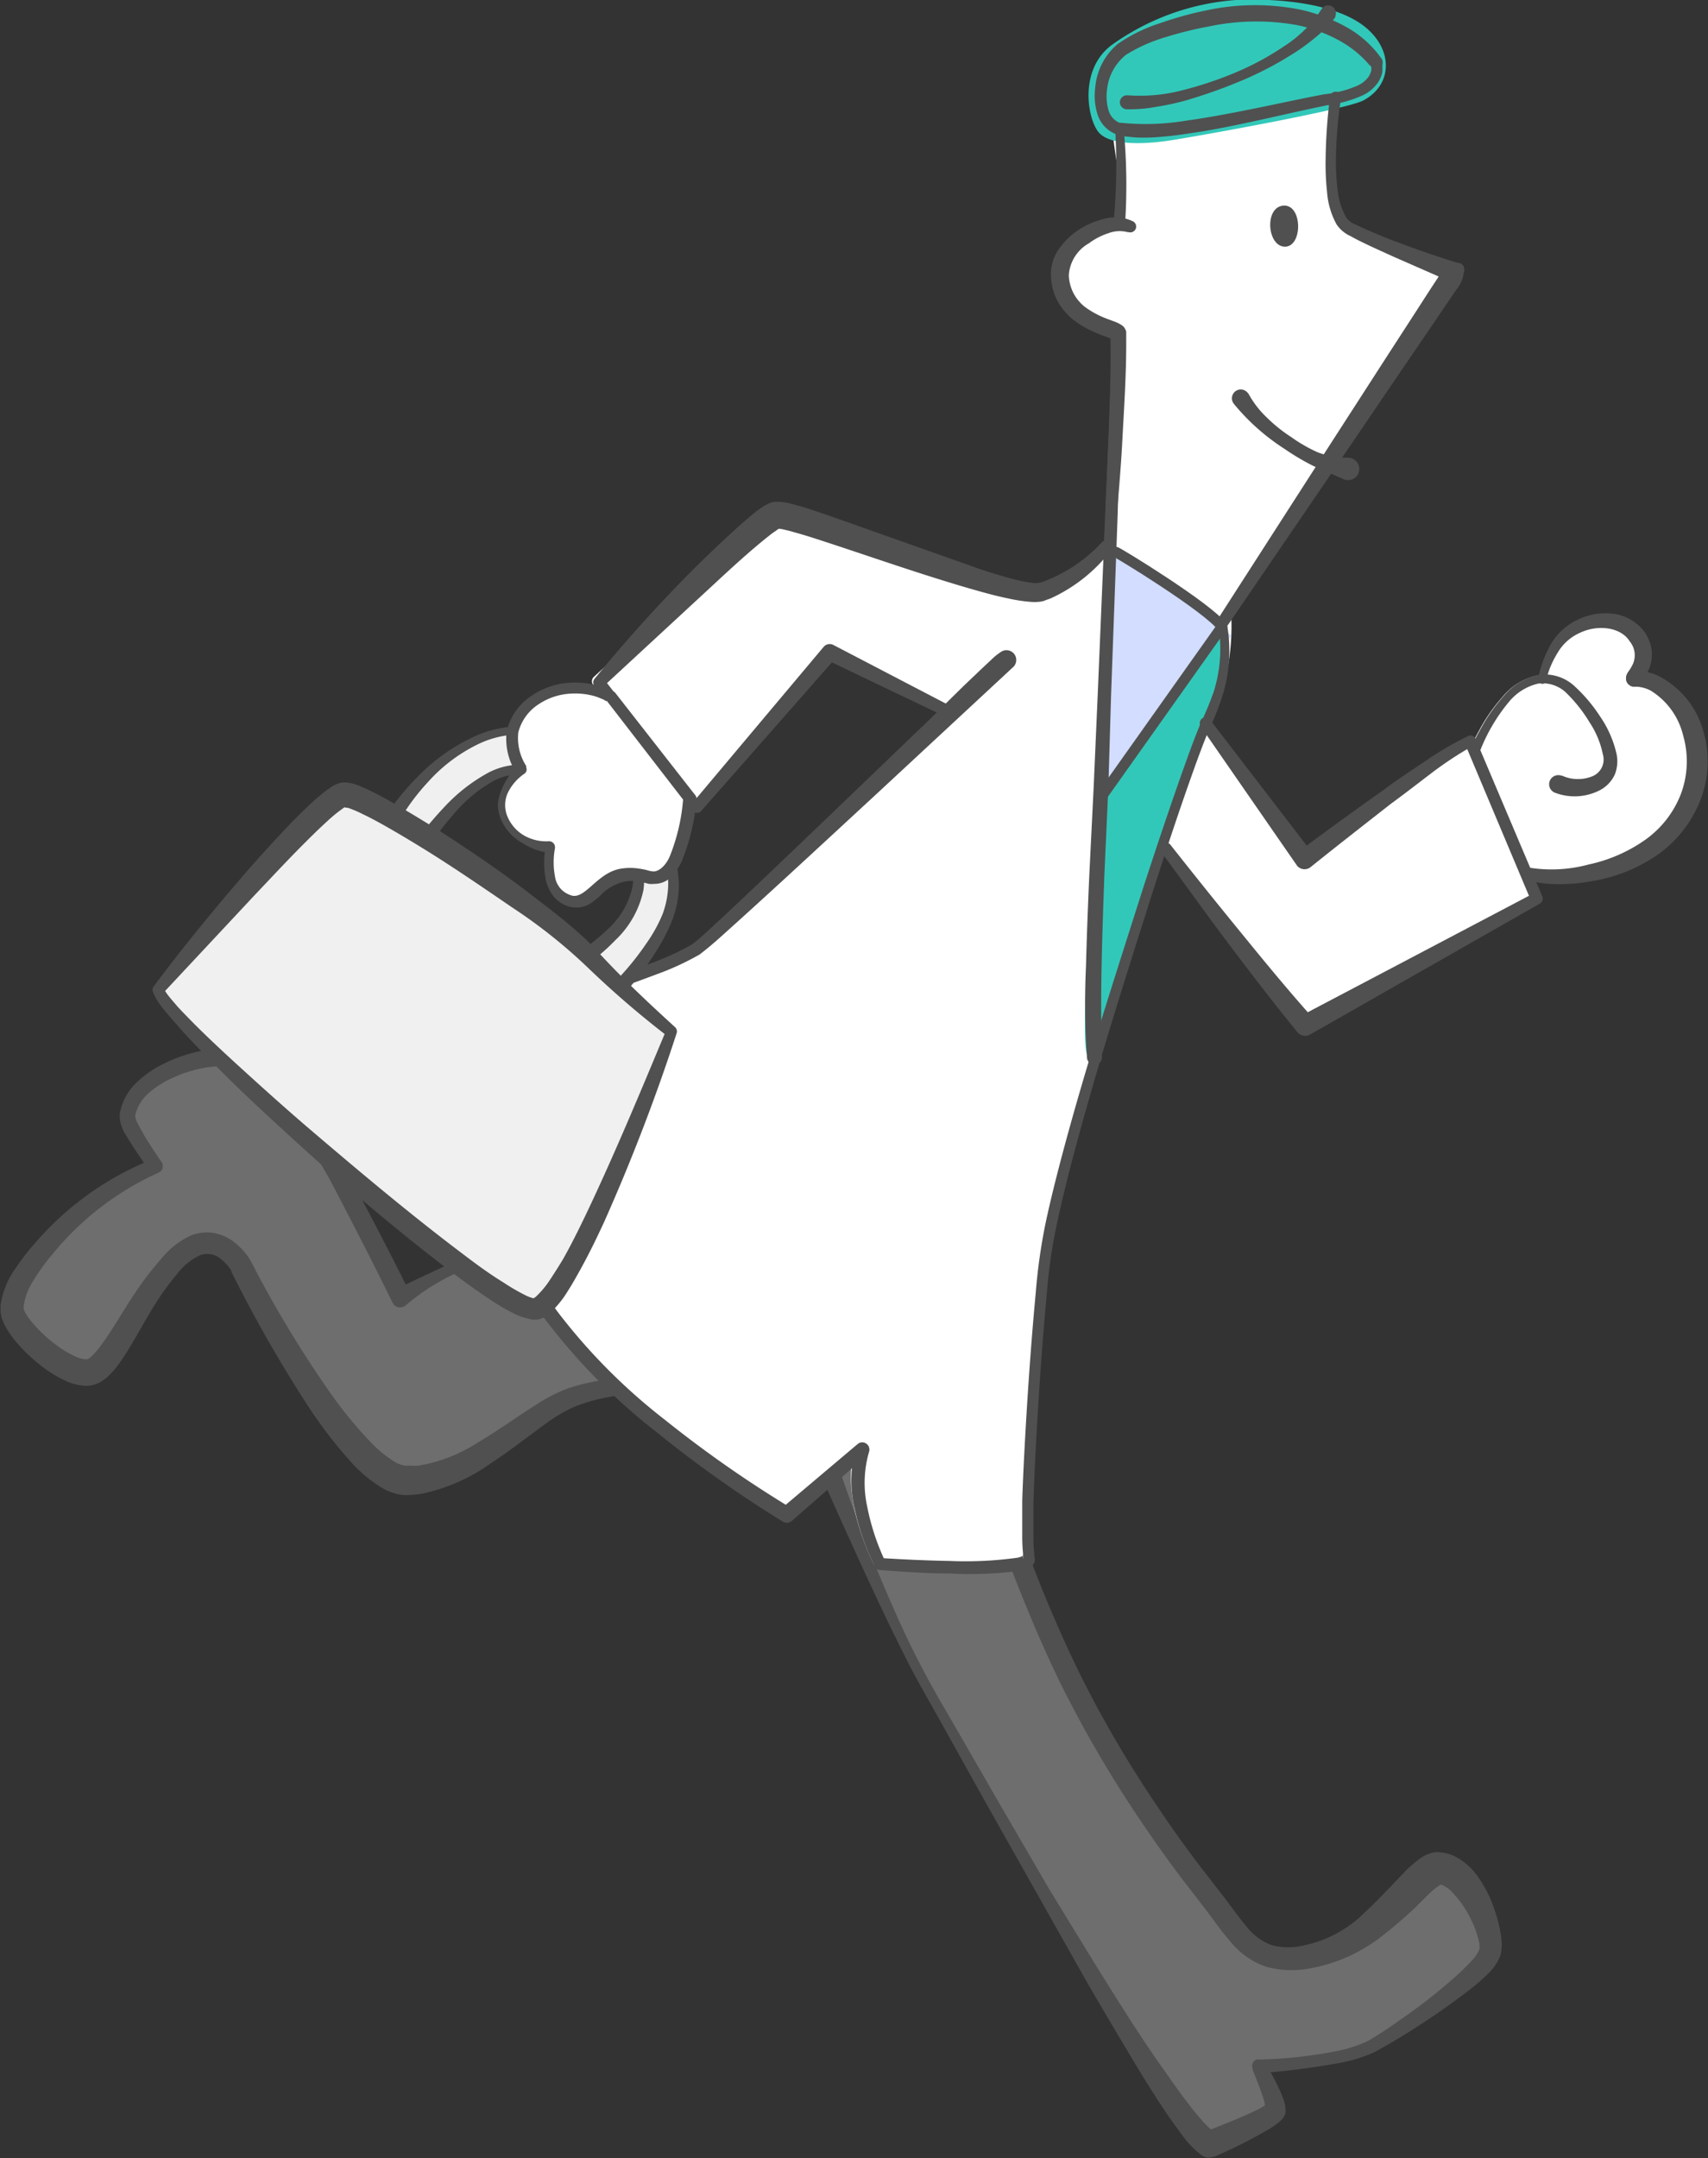
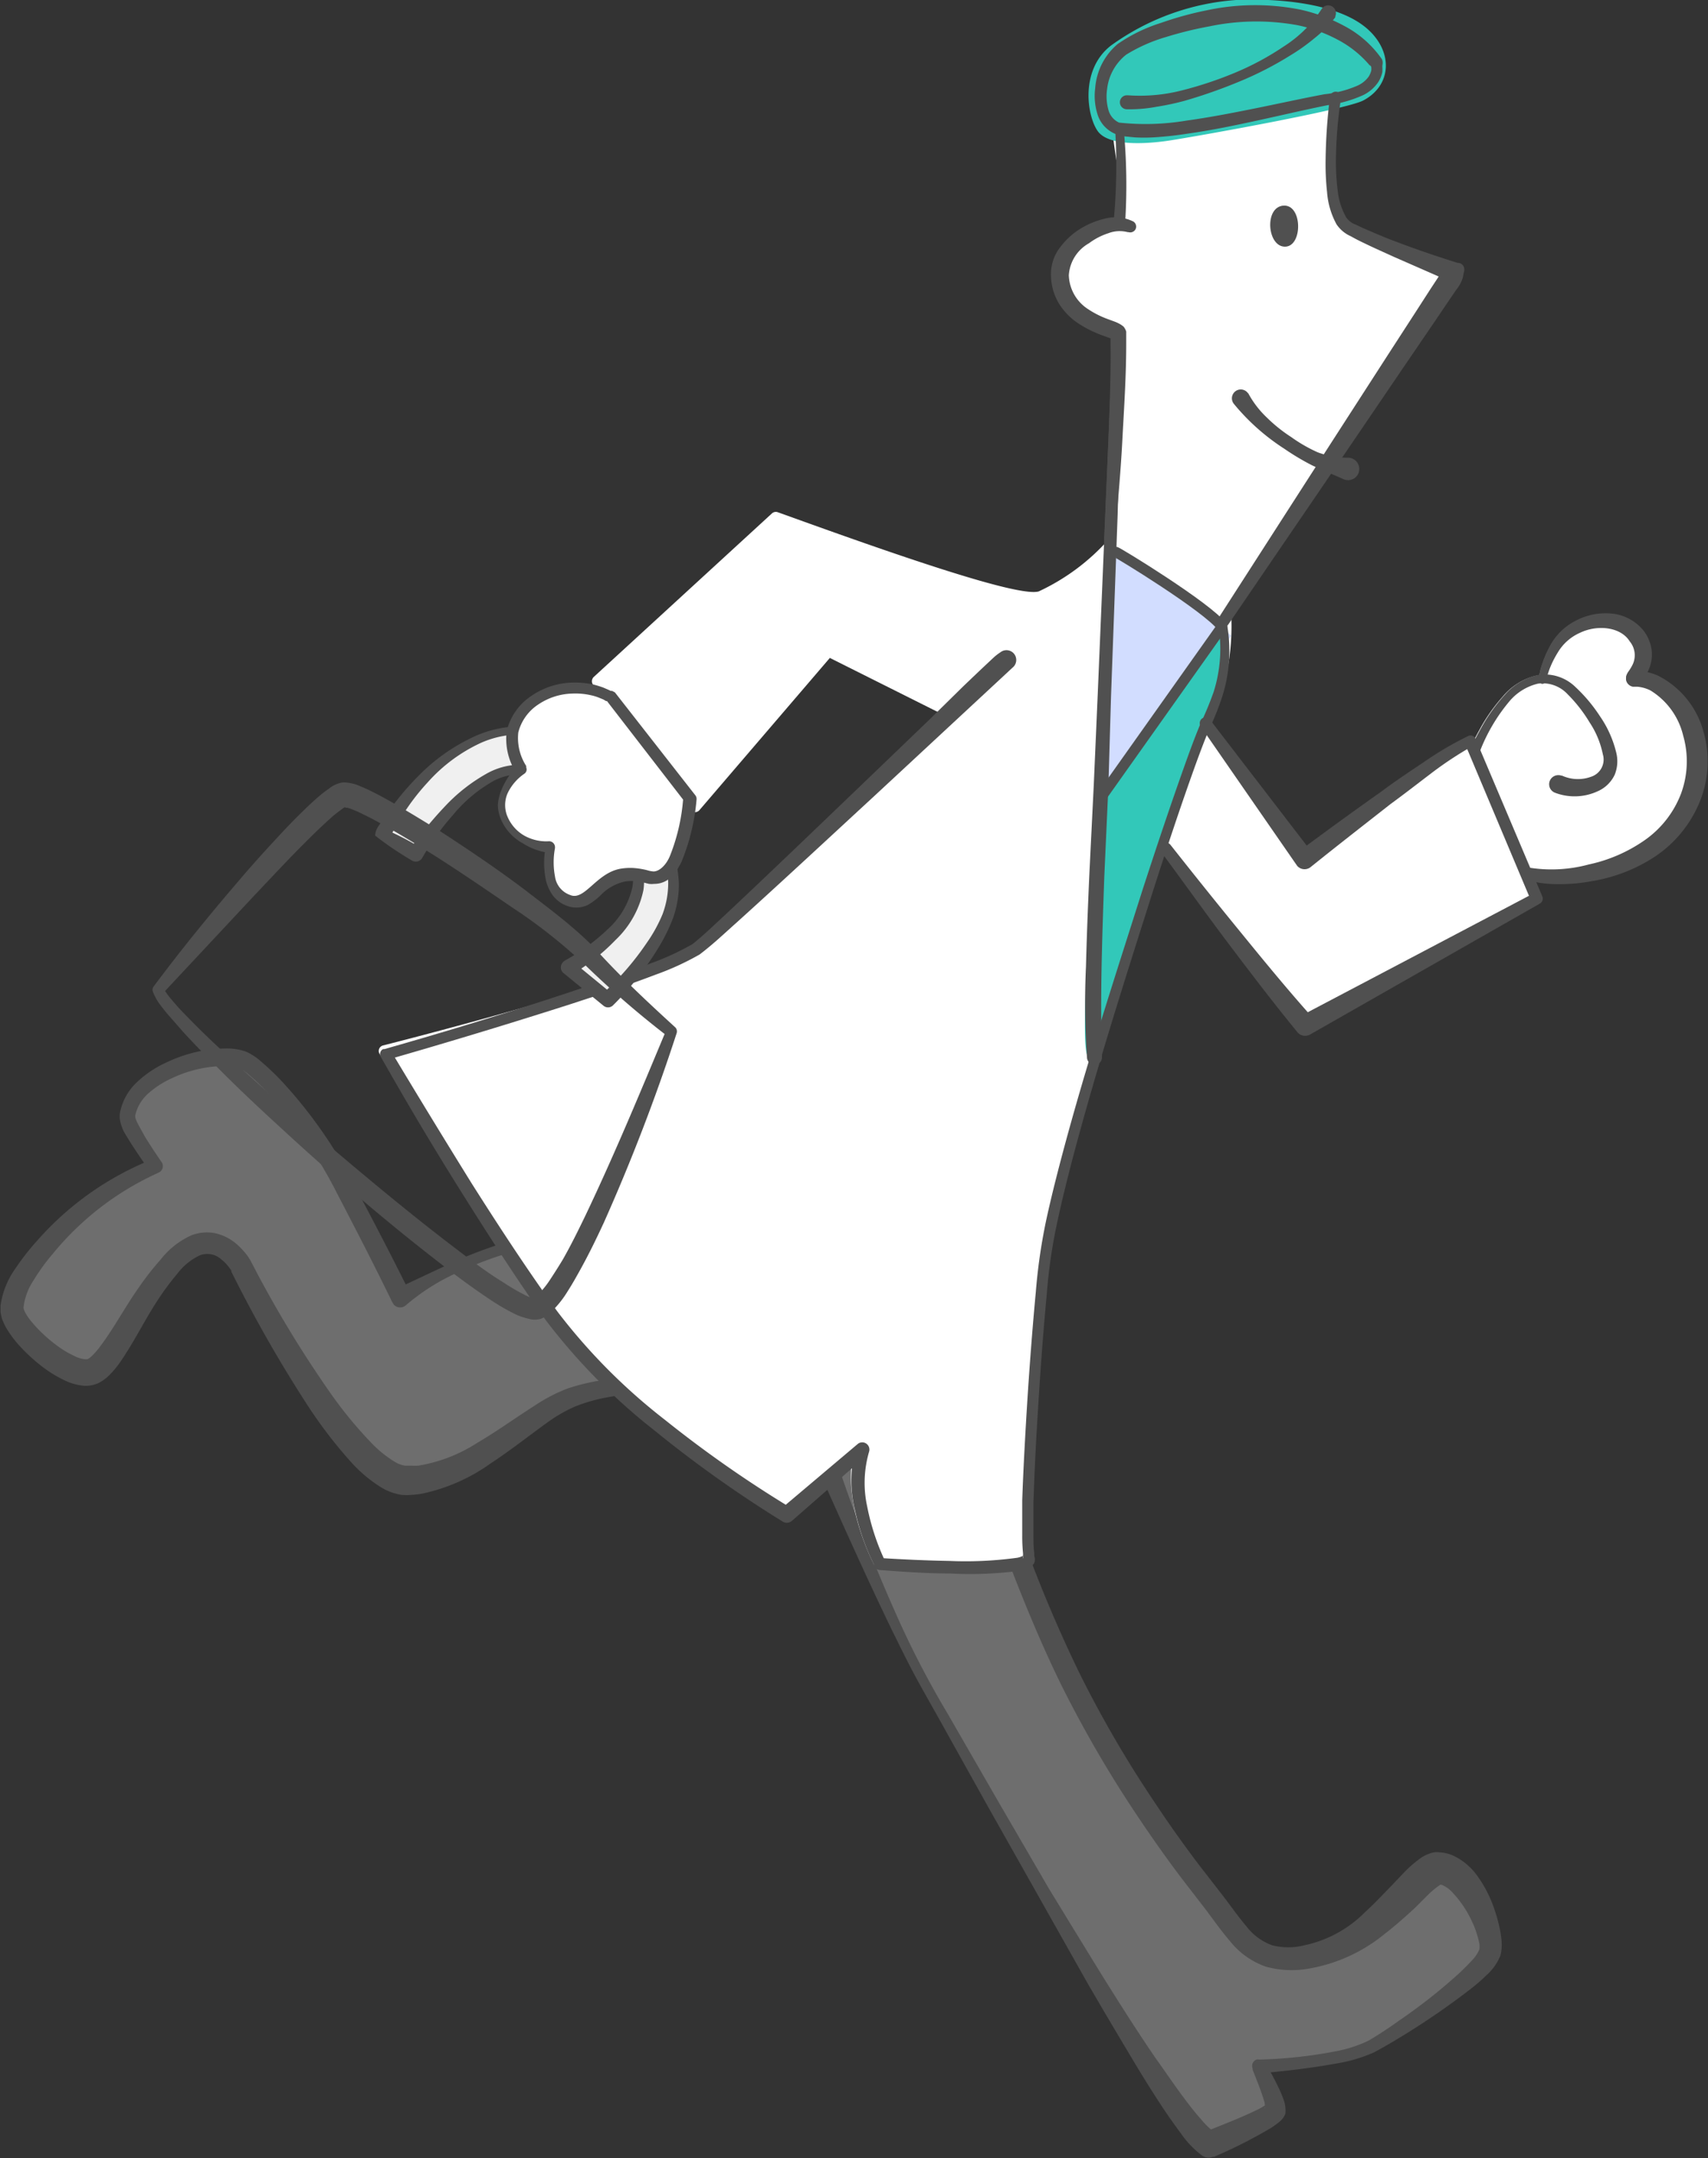
<svg xmlns="http://www.w3.org/2000/svg" viewBox="0 0 129.44 163.51">
  <rect x="0" y="0" width="129.44" height="163.51" fill="#333333" stroke="none" />
  <defs>
    <style>.cls-1{fill:#fff;}.cls-2{fill:#6e6e6e;}.cls-3{fill:#505050;}.cls-4{fill:#d2ddff;}.cls-5{fill:#32c8b9;}.cls-6{fill:none;stroke:#505050;stroke-linecap:round;stroke-linejoin:round;stroke-width:0.8px;}.cls-7{fill:#f0f0f0;}</style>
  </defs>
  <title>アセット 3</title>
  <g id="レイヤー_2" data-name="レイヤー 2">
    <g id="img">
      <path class="cls-1" d="M128.87,55.35a6.55,6.55,0,0,0-3.3-4.09,4.64,4.64,0,0,0-.92-.26c0-.09.11-.16.15-.25a2.85,2.85,0,0,0,.25-1.48,3,3,0,0,0-.54-1.37A3.41,3.41,0,0,0,122,46.56a4.74,4.74,0,0,0-2.65.55A4.57,4.57,0,0,0,117.47,49a7.86,7.86,0,0,0-.53,1.19,5.87,5.87,0,0,0-.28,1,1.46,1.46,0,0,0-.22,0,4.71,4.71,0,0,0-2.53,1.56,13.26,13.26,0,0,0-1.68,2.35c-.23.42-.46.84-.68,1.27l-.31.65-.14.33-.08.17a1,1,0,0,0-.09.31.22.22,0,0,0,0,.16l0,.05h0l4.26,8.32a.47.47,0,0,0,.24.22h0a8.25,8.25,0,0,0,2.62.32,13.64,13.64,0,0,0,2.55-.28,12.29,12.29,0,0,0,4.76-1.95,8.84,8.84,0,0,0,3.24-4.07A7.89,7.89,0,0,0,128.87,55.35ZM124,50.92h0Z" />
      <path class="cls-2" d="M73.15,105.59a128,128,0,0,0,8.09,21.88,94,94,0,0,0,10.14,15.85c2.77,3.49,3.54,5.93,8.25,4.82s7.86-6.57,9.34-6.57c2.2,0,4.14,4.64,3.9,6.25s-6.76,6-8.92,7.19-8.59,1.55-8.59,1.55,1.44,2.72,1.27,3.33-5,2.6-5,2.6c-3.1-1.83-16.79-26.65-21.06-34.07C66.62,121.59,62,109.14,62,109.14Z" />
      <path class="cls-3" d="M73.59,104.82a3,3,0,0,1,.42.7,2.07,2.07,0,0,1,.12.38l.05.17.18.69.39,1.37.83,2.75c.58,1.83,1.19,3.64,1.84,5.45a104.45,104.45,0,0,0,4.45,10.57,86.4,86.4,0,0,0,5.78,9.88q1.59,2.39,3.33,4.67l1.77,2.28c.59.78,1.15,1.57,1.73,2.25a4.27,4.27,0,0,0,1.93,1.41,4.94,4.94,0,0,0,2.45,0,9.13,9.13,0,0,0,4.59-2.51c.67-.61,1.31-1.29,2-2l1-1.05a8.93,8.93,0,0,1,1.29-1.1,2.82,2.82,0,0,1,.55-.27,1.92,1.92,0,0,1,.4-.11,1.61,1.61,0,0,1,.42,0,2.91,2.91,0,0,1,1.15.31,4.77,4.77,0,0,1,1.5,1.21,9.3,9.3,0,0,1,1.52,2.88,11.25,11.25,0,0,1,.41,1.54,7.4,7.4,0,0,1,.11.84,3.28,3.28,0,0,1-.1,1.06,4.06,4.06,0,0,1-1.07,1.49c-.37.37-.76.69-1.15,1a57.7,57.7,0,0,1-4.82,3.35c-.83.51-1.64,1-2.54,1.48a11.68,11.68,0,0,1-2.91.85c-1.94.35-3.86.57-5.81.74h0l.46-.81A18.61,18.61,0,0,1,97,158.4c.08.19.17.38.24.59a2.38,2.38,0,0,1,.18.82,1.27,1.27,0,0,1,0,.2l0,.1a1,1,0,0,1-.06.16,1.38,1.38,0,0,1-.13.22l-.11.13a2.35,2.35,0,0,1-.33.28,5.47,5.47,0,0,1-.55.38A36.88,36.88,0,0,1,92,163.42h0l-.09,0a.87.87,0,0,1-.8-.09,7.11,7.11,0,0,1-1.57-1.62c-.4-.54-.78-1.07-1.15-1.61-.72-1.07-1.41-2.16-2.08-3.26-1.32-2.2-2.63-4.4-3.91-6.61l-7.53-13.35-3.73-6.69c-.62-1.11-1.26-2.22-1.87-3.36s-1.16-2.28-1.73-3.43c-2.23-4.62-4.29-9.29-6.39-14h0a.85.85,0,0,1,.45-1.12l.07,0h0C65.63,107,69.68,105.89,73.59,104.82Zm-.88,1.54c-3.55,1.3-7,2.52-10.48,3.62l.56-1.15h0a128,128,0,0,0,5.47,14.25,70,70,0,0,0,3.55,6.75l3.82,6.63,3.85,6.62q2,3.28,4,6.53c1.35,2.16,2.71,4.32,4.15,6.41.72,1,1.44,2.08,2.2,3.08.38.5.76,1,1.17,1.45a5.6,5.6,0,0,0,1.13,1.07l-.89-.06h0c1.4-.57,2.87-1.12,4.17-1.77.15-.08.31-.17.43-.25l.12-.08c0-.06-.15.29-.11.29a.72.72,0,0,0,0-.31c0-.16-.08-.33-.13-.51-.22-.69-.51-1.4-.79-2.11l0-.1a.51.51,0,0,1,.3-.67.43.43,0,0,1,.19,0h0a34.74,34.74,0,0,0,5.67-.6,10.28,10.28,0,0,0,2.6-.82c.79-.46,1.6-1,2.38-1.56a41.72,41.72,0,0,0,4.47-3.52c.34-.32.67-.64,1-1a2.8,2.8,0,0,0,.58-.86,2.69,2.69,0,0,0,0-.38,4.85,4.85,0,0,0-.14-.58,6.84,6.84,0,0,0-.46-1.21,8.07,8.07,0,0,0-1.4-2.08,2.23,2.23,0,0,0-.75-.58.51.51,0,0,0-.23-.06h.11l-.09,0a6.51,6.51,0,0,0-.93.76l-1,1c-.72.66-1.46,1.33-2.27,1.95a12.31,12.31,0,0,1-5.62,2.62A7.28,7.28,0,0,1,95.9,149a6,6,0,0,1-2.69-1.93c-.67-.78-1.23-1.58-1.8-2.34l-1.76-2.28c-1.18-1.55-2.3-3.14-3.38-4.75a89.6,89.6,0,0,1-5.87-10.09c-1.71-3.5-3.16-7.1-4.51-10.73q-1-2.73-1.93-5.49l-.88-2.77-.41-1.41-.2-.71,0-.17s0,0,0,0A.28.28,0,0,0,72.71,106.36Z" />
      <path class="cls-2" d="M51,105c-.5,0-5.2-.28-8.31,1.16s-7.56,6.16-12,6S18.24,95.9,18.24,95.9s-2-3.61-5.09-.34S8.56,103.43,6.83,104,1.15,101.05.91,99.34s2.14-4.8,4.89-7.27a20.52,20.52,0,0,1,6-3.77s-2-2.86-2.11-3.55.48-2.44,3.2-3.66,4.78-1.1,5.62-.75S23,84,26,89.63s4.43,8.65,4.43,8.65,8.42-5.71,16-4.49Z" />
      <path class="cls-3" d="M51.48,105.31a.69.69,0,0,1-.33.18,1.07,1.07,0,0,1-.31,0H49.73c-.42,0-.85,0-1.27.06a23.14,23.14,0,0,0-2.52.34,12.33,12.33,0,0,0-2.38.69,11.19,11.19,0,0,0-2.12,1.23c-1.39,1-2.76,2.09-4.27,3.08A13.87,13.87,0,0,1,32,113.17a6.39,6.39,0,0,1-.75.09,4.07,4.07,0,0,1-.85,0,4.26,4.26,0,0,1-1.62-.63,10.57,10.57,0,0,1-2.21-1.89,34.84,34.84,0,0,1-3.28-4.29A102,102,0,0,1,18,97.28l-.3-.59-.15-.3s-.06-.12,0-.09l-.07-.1a3.23,3.23,0,0,0-.7-.77,1.58,1.58,0,0,0-1.67-.3,4.66,4.66,0,0,0-1.69,1.4,20.31,20.31,0,0,0-1.48,2c-.94,1.43-1.7,3-2.72,4.51a7.51,7.51,0,0,1-.95,1.17,3.4,3.4,0,0,1-.76.56,2.3,2.3,0,0,1-1.12.23,4.24,4.24,0,0,1-1.63-.48,9.11,9.11,0,0,1-1.26-.75,13.09,13.09,0,0,1-2.11-1.9,8.53,8.53,0,0,1-.88-1.19,4.58,4.58,0,0,1-.36-.77,3.67,3.67,0,0,1-.11-.5c0-.16,0-.33,0-.48a6.34,6.34,0,0,1,1.13-2.82A18.22,18.22,0,0,1,2.82,94a22.92,22.92,0,0,1,8.75-6.17h0l-.26.83c-.46-.63-.89-1.27-1.32-1.93-.21-.33-.41-.66-.61-1A3.62,3.62,0,0,1,9.12,85a1.79,1.79,0,0,1,0-.83,4.33,4.33,0,0,1,1.34-2.25,8,8,0,0,1,2.07-1.38,10.72,10.72,0,0,1,4.74-1.1,4.56,4.56,0,0,1,1.32.22,4.15,4.15,0,0,1,1.16.74,19.21,19.21,0,0,1,1.72,1.65,35.27,35.27,0,0,1,5.35,7.68c1.44,2.72,2.86,5.43,4.23,8.2h0L30,97.67l3.92-1.84a33.37,33.37,0,0,1,4-1.57,25.77,25.77,0,0,1,4.19-1,17.18,17.18,0,0,1,4.36-.07h0a.55.55,0,0,1,.44.32v0C48.52,97.45,50,101.47,51.48,105.31Zm-.88-.66C48.91,101,47.29,97.59,45.79,94l.45.35h0a16.31,16.31,0,0,0-8.11.71,28.66,28.66,0,0,0-3.87,1.55,16.18,16.18,0,0,0-3.47,2.26.66.66,0,0,1-.93,0l-.08-.12-.07-.12h0c-1.33-2.74-2.74-5.47-4.15-8.18A34.15,34.15,0,0,0,20.47,83a16.35,16.35,0,0,0-1.58-1.54,3,3,0,0,0-.75-.52,3.28,3.28,0,0,0-.94-.17,9.49,9.49,0,0,0-4.16.92,7,7,0,0,0-1.77,1.13,3.19,3.19,0,0,0-1,1.6.57.57,0,0,0,0,.31,2.62,2.62,0,0,0,.18.42c.16.31.35.64.55,1,.39.63.81,1.27,1.24,1.89a.54.54,0,0,1-.13.76l-.11.06h0A22,22,0,0,0,4,95a15.41,15.41,0,0,0-1.45,2,4.67,4.67,0,0,0-.76,2c-.06.32.44,1,1,1.6a11.28,11.28,0,0,0,1.82,1.56,7.27,7.27,0,0,0,1,.57,2.3,2.3,0,0,0,.86.26c.11,0,.06,0,.14,0a1,1,0,0,0,.31-.21,5.65,5.65,0,0,0,.72-.83c1-1.33,1.83-2.91,2.86-4.37a21.24,21.24,0,0,1,1.67-2.14A6.21,6.21,0,0,1,14.5,93.6a3.32,3.32,0,0,1,1.72-.18,3.75,3.75,0,0,1,1.54.7,5.49,5.49,0,0,1,1.07,1.14l.11.18a1.1,1.1,0,0,1,.11.2l.15.28.3.58a86.36,86.36,0,0,0,5.4,8.85,31.67,31.67,0,0,0,3.2,3.93,8.88,8.88,0,0,0,1.8,1.47,2.05,2.05,0,0,0,.8.3h.46a5.07,5.07,0,0,0,.55,0,11.71,11.71,0,0,0,4.46-1.73c1.46-.85,2.86-1.87,4.37-2.83A12.55,12.55,0,0,1,43,105.21a15.23,15.23,0,0,1,2.69-.64,24.2,24.2,0,0,1,2.68-.22h1.35l.67,0,.34,0,.17,0a.31.31,0,0,0-.15,0A.39.39,0,0,0,50.6,104.65Z" />
      <path class="cls-1" d="M110.49,20.75a.44.44,0,0,0-.27-.28,81.38,81.38,0,0,1-8-3.36c-1.43-.8-1.25-6-.79-9.26l3-2.57a.43.43,0,0,0,.08-.56C104.45,4.6,102.77,1.93,98,1S86.31,2.17,84.45,3.71a5.09,5.09,0,0,0-1.56,4.6,2.42,2.42,0,0,0,1.48,2h0a.39.39,0,0,0,0,.15c.18,1.73.85,4.64.37,6.39,0,0-1.1.27-1.14.28a5,5,0,0,0-3.29,3.08c-.92,2.49,4.13,4.88,4.26,5L84,40.89a16.27,16.27,0,0,1-5.28,3.92c-1.66.51-12.76-3.47-19.78-6a.44.44,0,0,0-.45.1L45,51.29a.45.45,0,0,0-.05.6l7.37,9.48a.47.47,0,0,0,.34.17h0a.47.47,0,0,0,.34-.15l9.89-11.54,8.45,4.23c-2.33,2.2-5.51,5.26-9.86,9.48-4.07,4-7.58,7.36-8.55,8.15-2,1.63-16.5,5.62-23.89,7.5a.43.43,0,0,0-.27.65c.07.12,7.17,12.35,12.71,20s17.69,14.95,17.81,15a.44.44,0,0,0,.51,0l4.75-4.06c-.46,3.57,1.57,7.51,1.66,7.69a.44.44,0,0,0,.36.24c1.57.11,4.18.27,6.53.27s4.63-.17,5.07-.73a.69.69,0,0,0,.1-.62c-.37-1.11.45-15.94,1.24-22.36.71-5.76,5.64-21.15,5.69-21.3s5-15.92,6.74-19.67a17.69,17.69,0,0,0,1.38-7.43l17.09-25.78A.46.46,0,0,0,110.49,20.75ZM83.76,8.16A4.29,4.29,0,0,1,85,4.39C86.72,3,93.31,1,97.85,1.86a9.72,9.72,0,0,1,5.69,3l-2.71,2.35c-1.54.4-13.56,3.17-16.16,2.26A1.64,1.64,0,0,1,83.76,8.16Z" />
      <path class="cls-4" d="M83.92,41.59s8.63,5.7,9.39,6.59L83.14,60.91Z" />
      <path class="cls-5" d="M83.32,60.17C83.84,59.8,92.67,48,92.67,48a12.12,12.12,0,0,1-.52,4.73c-.36,1-2.49,6.36-4.35,12.05C85.63,71.48,83,80.17,82.49,80.05,81.56,79.83,83.32,60.17,83.32,60.17Z" />
      <path class="cls-5" d="M88.48,10.67c-1.75.25-4.45.39-5.27-.71s-1.41-4.67,1-6.52A18.43,18.43,0,0,1,93.67,0c3.11-.14,7.38.22,9.65,1.94s2.28,4.46,0,5.67C102,8.32,90.22,10.42,88.48,10.67Z" />
      <path class="cls-3" d="M116.61,51.48a5.42,5.42,0,0,1,.31-1.33,8.33,8.33,0,0,1,.53-1.19,4.55,4.55,0,0,1,1.91-1.9,4.84,4.84,0,0,1,2.68-.58,3.53,3.53,0,0,1,2.56,1.36,3.09,3.09,0,0,1,.57,1.42,2.87,2.87,0,0,1-.25,1.54,4.69,4.69,0,0,1-.35.63l-.09.12s0,.13,0-.08v0a.48.48,0,0,0,0-.17.64.64,0,0,0-.21-.34.57.57,0,0,0-.25-.12h.18a4.1,4.1,0,0,1,1.42.34,6.69,6.69,0,0,1,3.45,4.16,8.11,8.11,0,0,1-.24,5.37,9.16,9.16,0,0,1-3.33,4.14,12.31,12.31,0,0,1-4.84,1.91,13,13,0,0,1-2.57.23,8.61,8.61,0,0,1-2.62-.38h0a.47.47,0,0,1-.24-.22L111,58h0l0-.05a.23.23,0,0,1,0-.16,1,1,0,0,1,.09-.31l.08-.17.14-.33.31-.65c.22-.43.45-.85.68-1.27a13.26,13.26,0,0,1,1.68-2.35,4.71,4.71,0,0,1,2.53-1.56,3.33,3.33,0,0,1,2.88.9,11.9,11.9,0,0,1,1.87,2.23A8.23,8.23,0,0,1,122.48,57a2.72,2.72,0,0,1-.11,1.7,2.55,2.55,0,0,1-1.24,1.23,4.17,4.17,0,0,1-3.27.14.69.69,0,0,1-.42-.88.7.7,0,0,1,.89-.42l0,0,.05,0a2.91,2.91,0,0,0,2.21.08,1.37,1.37,0,0,0,.88-1.7,6.79,6.79,0,0,0-1-2.41,11,11,0,0,0-1.66-2.13,2.58,2.58,0,0,0-2.26-.81,4.05,4.05,0,0,0-2.17,1.35,13.36,13.36,0,0,0-2.12,3.51l-.26.64-.12.32,0,.15c0,.05,0,.14,0,0l0-.2h0L116,65.94l-.24-.22h0a10.79,10.79,0,0,0,4.64-.22,11.63,11.63,0,0,0,4.27-1.86,7.6,7.6,0,0,0,2.73-3.52,7.06,7.06,0,0,0,.16-4.38,5.51,5.51,0,0,0-2.49-3.43,2.77,2.77,0,0,0-1-.28h-.33a.64.64,0,0,1-.28-.13.63.63,0,0,1-.23-.38,1.28,1.28,0,0,1,0-.19v-.07a1.09,1.09,0,0,1,.16-.35l.09-.13a3.65,3.65,0,0,0,.26-.45,1.64,1.64,0,0,0-.23-1.73c-.68-1.11-2.46-1.29-3.78-.65a3.68,3.68,0,0,0-1.65,1.45,7.82,7.82,0,0,0-.53,1,5.75,5.75,0,0,0-.35,1.07v.07a.32.32,0,0,1-.37.27A.33.33,0,0,1,116.61,51.48Z" />
      <path class="cls-3" d="M83.68,40.83,84,33.42c.09-2.46.19-5,.16-7.37,0-.14,0-.3,0-.42s0-.13,0-.16v0a.3.3,0,0,0,.07.15l.06.06a0,0,0,0,0,0,0h0L84,25.58l-.44-.16a8.85,8.85,0,0,1-1.8-.89A4.93,4.93,0,0,1,80.25,23a4.28,4.28,0,0,1-.6-2.07,3.31,3.31,0,0,1,.66-2.15,5.54,5.54,0,0,1,1.52-1.42,6.36,6.36,0,0,1,1.88-.79,3.13,3.13,0,0,1,2.17.21.45.45,0,0,1,.17.6.46.46,0,0,1-.53.21l-.06,0a2.39,2.39,0,0,0-1.46.08,5,5,0,0,0-1.47.76A3,3,0,0,0,81,20.85a3.17,3.17,0,0,0,1.47,2.58,7,7,0,0,0,1.52.76l.43.16a2.7,2.7,0,0,1,.56.27l.11.08.06.05a1,1,0,0,1,.08.11,1.23,1.23,0,0,1,.12.26l0,.09c0,.12,0,.22,0,.3s0,.34,0,.51c0,2.53-.17,5-.3,7.46s-.37,4.94-.57,7.41a.44.44,0,0,1-.48.4A.44.44,0,0,1,83.68,40.83Z" />
      <path class="cls-3" d="M85.07,25.22,84.7,39l-.5,13.73L84,59.55l-.31,6.85c-.16,4.55-.33,9.19-.18,13.64v.06a.56.56,0,0,1-.55.58.58.58,0,0,1-.58-.51,59.7,59.7,0,0,1-.08-6.94c.06-2.3.15-4.59.25-6.87l.34-6.87.3-6.86,1.15-27.44a.39.39,0,1,1,.78,0Z" />
      <path class="cls-3" d="M101.62,7.5a33,33,0,0,0-.38,4.66,17.69,17.69,0,0,0,.14,2.31,5.2,5.2,0,0,0,.64,2,1.5,1.5,0,0,0,.75.56c.34.17.7.33,1.06.48.71.31,1.44.61,2.18.88,1.47.56,3,1.07,4.46,1.53h0a.48.48,0,0,1,.5.47.37.37,0,0,1,0,.11l-.12.56a2.61,2.61,0,0,1-.47.87l-.56.82-1.11,1.64-2.23,3.27L102,34.25,93.09,47.31a.44.44,0,0,1-.61.12.45.45,0,0,1-.13-.61l8.56-13.31,4.29-6.65,2.15-3.32,1.07-1.66L109,21a2.5,2.5,0,0,1,.61-.77l.38,1.14h0l-4.38-1.92c-.72-.33-1.45-.65-2.17-1-.36-.17-.72-.35-1.07-.55a2.53,2.53,0,0,1-1.08-.9,6,6,0,0,1-.72-2.45,19.69,19.69,0,0,1-.11-2.42,42.5,42.5,0,0,1,.33-4.79.44.44,0,0,1,.49-.39.45.45,0,0,1,.39.49h0Z" />
      <path class="cls-3" d="M85.18,10a45.2,45.2,0,0,1,.08,7,.44.44,0,0,1-.46.42.44.44,0,0,1-.42-.46v0h0a44.71,44.71,0,0,0,.15-6.84h0a.33.33,0,0,1,.3-.35A.31.31,0,0,1,85.18,10Z" />
      <path class="cls-3" d="M84.51,10.14a2.36,2.36,0,0,1-1.36-1.56A4.6,4.6,0,0,1,83,6.67a4.83,4.83,0,0,1,1.71-3.34A12.09,12.09,0,0,1,88,1.73,25.2,25.2,0,0,1,91.41.79,17.51,17.51,0,0,1,98.55.73,12.92,12.92,0,0,1,101.94,2a8,8,0,0,1,2.77,2.46.37.37,0,0,1,.05.11c.06.2,0,.32,0,.47a3,3,0,0,1,0,.42,2.3,2.3,0,0,1-.31.76,2.91,2.91,0,0,1-1.17,1,9.5,9.5,0,0,1-2.67.75c-1.74.35-3.47.76-5.22,1.14s-3.5.75-5.28,1a27.05,27.05,0,0,1-2.71.3,12.82,12.82,0,0,1-1.39,0l-.72-.07A2.73,2.73,0,0,1,84.51,10.14Zm.3-.85a18.68,18.68,0,0,0,5.09-.15c1.75-.24,3.49-.58,5.23-.93s3.49-.74,5.25-1.07a8.45,8.45,0,0,0,2.47-.64,2.09,2.09,0,0,0,.87-.69,1.48,1.48,0,0,0,.2-.47,1,1,0,0,0,0-.25c0-.07-.12-.17-.12-.18l.05.1a8.08,8.08,0,0,0-2.47-2,11.25,11.25,0,0,0-3.1-1.11A17.39,17.39,0,0,0,91.64,2a28.21,28.21,0,0,0-3.29.81,12.27,12.27,0,0,0-3,1.33,3.88,3.88,0,0,0-1.45,2.62A3.78,3.78,0,0,0,84,8.32,1.46,1.46,0,0,0,84.81,9.29Z" />
-       <path class="cls-3" d="M84.22,41.67a12.08,12.08,0,0,1-4.6,3.67l-.36.13-.18.07-.25.05a3.61,3.61,0,0,1-.86,0,11.17,11.17,0,0,1-1.48-.23c-1-.2-1.88-.45-2.8-.71-3.68-1.06-7.26-2.32-10.85-3.5-.89-.29-1.79-.59-2.68-.83-.22-.07-.43-.12-.65-.17a2.72,2.72,0,0,0-.49-.09c.22-.08-.05,0-.19.14a5.82,5.82,0,0,0-.53.38c-1.44,1.14-2.84,2.43-4.22,3.71L45.74,52h0l0-.58,7.37,9.48h0l-.68,0L62.43,49h0l0,0a.6.6,0,0,1,.73-.13l9.19,4.79a.44.44,0,0,1,.19.6.43.43,0,0,1-.58.19l-9.35-4.47.75-.15h0L53.13,61.46h0a.43.43,0,0,1-.62,0s0,0-.06-.06h0L45.07,52a.43.43,0,0,1,0-.58h0a111.69,111.69,0,0,1,7.66-8.47C54.14,41.58,55.49,40.27,57,39q.28-.24.63-.48a2.93,2.93,0,0,1,.41-.26,2.58,2.58,0,0,1,.33-.16l.32-.08H59a4.23,4.23,0,0,1,1,.16l.74.2c.94.29,1.84.6,2.74.92l10.68,3.78c.89.3,1.78.58,2.65.8a9.21,9.21,0,0,0,1.29.26,1.68,1.68,0,0,0,1-.08,11.56,11.56,0,0,0,4.43-3h0a.44.44,0,0,1,.65.6Z" />
      <path class="cls-1" d="M91.34,54.79l7.54,10.33s10.67-8.28,12.56-9l5.06,11.95L99,77.68C95.3,73.42,88.38,64.29,88.38,64.29" />
      <path class="cls-3" d="M91.7,54.53l7.79,10.14-1.07-.15q3.1-2.31,6.27-4.55c1-.75,2.11-1.49,3.19-2.21a25.53,25.53,0,0,1,3.4-2h0a.41.41,0,0,1,.54.21h0v0l5.06,11.94h0a.44.44,0,0,1-.19.56h0l-17.38,9.9h0a.76.76,0,0,1-1-.18c-1.82-2.22-3.54-4.48-5.26-6.76S89.71,66.86,88,64.56a.45.45,0,0,1,.1-.62.43.43,0,0,1,.61.08q2.64,3.35,5.34,6.65c1.79,2.2,3.6,4.4,5.48,6.5l-1-.17,17.69-9.31-.19.56h0L111,56.3l.57.24h0a27.68,27.68,0,0,0-3.13,2.07c-1,.76-2,1.54-3.07,2.32-2,1.57-4.06,3.17-6.06,4.78a.74.74,0,0,1-1-.1l0,0L91,55.05a.45.45,0,0,1,.11-.62A.45.45,0,0,1,91.7,54.53Z" />
      <path class="cls-3" d="M93,47.37a11.43,11.43,0,0,1-.38,5.43,21.5,21.5,0,0,1-1,2.49c-.33.8-.64,1.62-.94,2.44-1.19,3.29-2.29,6.62-3.37,10C85.21,74.35,83.08,81,81.28,87.81c-.44,1.69-.86,3.38-1.22,5.09a40.15,40.15,0,0,0-.73,5.15c-.33,3.49-.57,7-.77,10.48q-.15,2.63-.24,5.25c0,.87,0,1.74,0,2.61,0,.43,0,.87.06,1.26v.14l0,.1a.75.75,0,0,1,0,.53.79.79,0,0,1-.26.28,2.33,2.33,0,0,1-.8.31,28.55,28.55,0,0,1-5.36.21c-1.76,0-3.52-.13-5.28-.26h0a.43.43,0,0,1-.36-.23,18,18,0,0,1-1.54-4.36,9.34,9.34,0,0,1,.09-4.72h0l.86.58-5.71,5h0a.59.59,0,0,1-.7.06,91.78,91.78,0,0,1-9.64-6.84A46.08,46.08,0,0,1,41.34,100c-2.27-3.21-4.39-6.51-6.47-9.83s-4.08-6.68-6-10.08h0a.42.42,0,0,1,.16-.6l.1,0c4.54-1.29,9.07-2.67,13.55-4.15,2.25-.74,4.48-1.5,6.67-2.36a20.3,20.3,0,0,0,3.12-1.44c.83-.65,1.73-1.53,2.58-2.31,3.45-3.24,6.86-6.52,10.27-9.79l5.12-4.92L73,52l1.29-1.23.65-.61.33-.31a4.24,4.24,0,0,1,.55-.43.74.74,0,0,1,.91,1.17l-.3.28-10.2,9.47c-3.48,3.21-6.94,6.43-10.46,9.61-.9.8-1.71,1.58-2.75,2.37a20.78,20.78,0,0,1-3.31,1.52c-2.23.85-4.48,1.6-6.74,2.33-4.51,1.44-9,2.8-13.6,4.12l.26-.65h0q3,5,6.1,10c2.09,3.3,4.23,6.57,6.51,9.73a44.5,44.5,0,0,0,8.14,8.2,89.6,89.6,0,0,0,9.54,6.67l-.71.06h0L65,109.41a.54.54,0,0,1,.76.07.55.55,0,0,1,.11.49v0h0a8.41,8.41,0,0,0-.15,4.18,17.63,17.63,0,0,0,1.36,4.14l-.36-.24h0c1.74.11,3.5.19,5.24.22a28.8,28.8,0,0,0,5.13-.24,1.53,1.53,0,0,0,.44-.15s0,0,0,0a.31.31,0,0,0,0,.21l0-.21,0-.19a13,13,0,0,1-.06-1.37c0-.89,0-1.77,0-2.65.06-1.76.15-3.52.25-5.27.2-3.51.45-7,.78-10.52a43,43,0,0,1,.75-5.26c.37-1.73.8-3.43,1.25-5.13,1.81-6.8,4-13.49,6.12-20.17,1.09-3.34,2.2-6.67,3.4-10,.3-.83.61-1.65.95-2.47a24.63,24.63,0,0,0,1-2.41,10.76,10.76,0,0,0,.37-5v0a.43.43,0,0,1,.35-.51A.44.44,0,0,1,93,47.37Z" />
      <path class="cls-6" d="M84.54,41.82c.13,0,7,4.21,8.07,5.66L83.3,60.61" />
      <path class="cls-7" d="M29,63.17a19.08,19.08,0,0,1,5.5-6.23c3.27-2.19,7.31-2.63,11.93,1.51S52,67.07,50.17,70.38a21.87,21.87,0,0,1-4.11,5.37L43,73.3s6.4-3.46,5.19-7.67c-1.51-5.25-5.26-7.41-9.05-7.31s-7.64,6.41-7.64,6.41Z" />
      <path class="cls-3" d="M28.43,63.31a1.34,1.34,0,0,1,.25-.71l.18-.27.38-.55c.25-.37.52-.73.79-1.08a21,21,0,0,1,1.77-2,14.26,14.26,0,0,1,4.38-3,8.47,8.47,0,0,1,5.33-.41,12.35,12.35,0,0,1,4.69,2.56,17.47,17.47,0,0,1,3.56,4,9.91,9.91,0,0,1,1.69,5.1A7.73,7.73,0,0,1,51,69.58,13.68,13.68,0,0,1,49.78,72a22.6,22.6,0,0,1-3.34,4.19.54.54,0,0,1-.72,0l0,0h0l-3-2.45a.56.56,0,0,1-.08-.81.61.61,0,0,1,.17-.15h0a15.29,15.29,0,0,0,3.18-2.31,6.13,6.13,0,0,0,1.93-3.22,3.46,3.46,0,0,0-.16-1.82A10.81,10.81,0,0,0,47,63.6a8.84,8.84,0,0,0-2.39-3.09,7.87,7.87,0,0,0-3.5-1.65,8.56,8.56,0,0,0-2-.17,4.07,4.07,0,0,0-1.79.53,10.9,10.9,0,0,0-3,2.54A19.3,19.3,0,0,0,32,65h0a.56.56,0,0,1-.75.22h0l0,0C30.26,64.64,29.3,64,28.43,63.31ZM29.55,63a21.32,21.32,0,0,1,2.28,1.2l-.8.19h0a28.87,28.87,0,0,1,2.65-3.25A13.06,13.06,0,0,1,37,58.55a5.25,5.25,0,0,1,2.12-.6,10.06,10.06,0,0,1,2.12.17,8.53,8.53,0,0,1,3.85,1.79,9.86,9.86,0,0,1,2.63,3.32,12.84,12.84,0,0,1,.81,2,4.48,4.48,0,0,1,.23,2.22,7.26,7.26,0,0,1-2.11,3.77,15.51,15.51,0,0,1-3.34,2.63h0l.09-1,3,2.46h-.75A21.11,21.11,0,0,0,49,71.46a11.27,11.27,0,0,0,1.21-2.19,6.75,6.75,0,0,0,.43-2.4,9.19,9.19,0,0,0-1.49-4.72,16.08,16.08,0,0,0-3.37-3.81,11.52,11.52,0,0,0-4.4-2.44,7.44,7.44,0,0,0-4.9.37,12.27,12.27,0,0,0-4.06,3,16.91,16.91,0,0,0-1.59,2c-.23.36-.47.72-.68,1.09l-.32.55-.15.29C29.54,63.37,29.68,63.14,29.55,63Z" />
      <path class="cls-3" d="M101.18,1.33A9.45,9.45,0,0,1,99.6,2.91a14.74,14.74,0,0,1-1.8,1.28,25.87,25.87,0,0,1-3.9,2,39,39,0,0,1-4.1,1.44,19.57,19.57,0,0,1-2.15.46,11,11,0,0,1-2.25.19.53.53,0,1,1,0-1.06h.07a12.84,12.84,0,0,0,4.1-.37,28.67,28.67,0,0,0,4-1.33,21.06,21.06,0,0,0,3.72-2,9.47,9.47,0,0,0,2.91-2.9.59.59,0,0,1,1,.6l0,.05Z" />
      <path class="cls-3" d="M97.38,18.69c-1.35,0-1.58-3-.12-3.11S98.74,18.69,97.38,18.69Z" />
      <path class="cls-3" d="M94.61,29.82A7.27,7.27,0,0,0,96,31.63a11.58,11.58,0,0,0,1.86,1.49,11.33,11.33,0,0,0,2,1.15,6.45,6.45,0,0,0,2.3.41.85.85,0,0,1,.85.85.84.84,0,0,1-.84.85,1,1,0,0,1-.35-.07c-.82-.37-1.59-.68-2.38-1.05A18.7,18.7,0,0,1,97.33,34a16.44,16.44,0,0,1-3.83-3.41h0a.67.67,0,1,1,1.06-.82A.24.24,0,0,1,94.61,29.82Z" />
-       <path class="cls-7" d="M26.07,60.2c1.82-.14,15.53,9.06,18.41,12.08a81.31,81.31,0,0,0,6.37,5.89s-7.49,20.57-10.28,21S12.78,77.68,12,75C12,75,24.25,60.34,26.07,60.2Z" />
      <path class="cls-3" d="M26,59.28a3.19,3.19,0,0,1,1.34.31c.33.13.64.28.94.43.6.3,1.17.62,1.74.95,1.13.65,2.23,1.33,3.32,2,2.17,1.41,4.31,2.85,6.38,4.41,1,.77,2.06,1.57,3.07,2.39.5.42,1,.84,1.48,1.29q.38.34.72.72l.65.69c1.73,1.86,3.61,3.61,5.49,5.33h0a.44.44,0,0,1,.15.48h0a146,146,0,0,1-5.52,14.36C45.2,93.85,44.64,95,44,96.16c-.32.58-.64,1.15-1,1.71a7.53,7.53,0,0,1-1.37,1.66,2.2,2.2,0,0,1-.63.39,1.62,1.62,0,0,1-.94,0A4.59,4.59,0,0,1,39,99.55a16.07,16.07,0,0,1-1.73-1c-1.1-.72-2.14-1.48-3.17-2.26-4.09-3.12-8-6.44-11.79-9.89-1.89-1.73-3.78-3.46-5.59-5.28-.91-.9-1.81-1.82-2.69-2.77-.43-.47-.87-1-1.28-1.45-.21-.25-.42-.51-.62-.78a3.94,3.94,0,0,1-.55-1h0a.4.4,0,0,1,.06-.37l0,0c2.05-2.75,4.21-5.4,6.44-8,1.11-1.31,2.27-2.58,3.45-3.84.59-.63,1.2-1.24,1.84-1.85.32-.3.65-.6,1-.89.18-.14.37-.29.58-.43A2.15,2.15,0,0,1,26,59.28Zm.14,1.85c.21,0,0,0-.14.11s-.29.21-.44.33c-.31.24-.62.52-.92.8-.61.56-1.2,1.15-1.8,1.75-1.19,1.2-2.35,2.45-3.52,3.68l-7,7.49.08-.41h0a3.57,3.57,0,0,0,.44.66c.19.24.4.47.6.71.42.46.87.91,1.31,1.36.9.9,1.83,1.77,2.76,2.63,1.88,1.72,3.77,3.43,5.7,5.09C27.1,88.65,31,91.94,35.06,95c1,.76,2,1.5,3.09,2.17a16,16,0,0,0,1.57.92,3.49,3.49,0,0,0,.7.28c.1,0,0,0,0,0a.69.69,0,0,0,.18-.11A6.89,6.89,0,0,0,41.66,97c.33-.5.65-1,1-1.58.62-1.09,1.18-2.23,1.73-3.37,2.18-4.58,4.14-9.3,6.1-14l.13.49h0a72.31,72.31,0,0,1-5.89-5.05,40.19,40.19,0,0,0-5.91-4.73c-2.11-1.44-4.22-2.89-6.38-4.24-1.08-.67-2.17-1.33-3.27-1.95-.55-.31-1.1-.61-1.65-.87a8.34,8.34,0,0,0-.82-.37,3.3,3.3,0,0,0-.37-.13l-.14,0S26.14,61.14,26.14,61.13Z" />
      <path class="cls-1" d="M46.25,52.79a5.49,5.49,0,0,0-4-.52,4.6,4.6,0,0,0-3.36,2.82,4.34,4.34,0,0,0,.59,3.21s-2.24,1.76-1.22,3.85a3.83,3.83,0,0,0,3.36,2s-.68,3.36,1.41,4,2.29-2.88,6.14-1.76c2.52.74,3.09-6,3.09-6Z" />
      <path class="cls-3" d="M46,53.12l0,0h0l0,0-.07,0L45.73,53l-.32-.13a3.6,3.6,0,0,0-.66-.2,5.26,5.26,0,0,0-1.37-.12,4.83,4.83,0,0,0-2.59.83,3.59,3.59,0,0,0-1.51,2.11,3.92,3.92,0,0,0,.6,2.55h0l0,.11a.39.39,0,0,1-.15.48,3.74,3.74,0,0,0-1.25,1.45,2.23,2.23,0,0,0,0,1.84,3,3,0,0,0,1.28,1.41,3.41,3.41,0,0,0,1.85.41h0a.45.45,0,0,1,.45.44s0,.06,0,.08a5.75,5.75,0,0,0,0,2.15,1.73,1.73,0,0,0,1.14,1.4c1.12.49,2-1.72,3.9-2a4.43,4.43,0,0,1,1.31,0,6.18,6.18,0,0,1,.62.12,2.2,2.2,0,0,0,.49.1c.48,0,1-.54,1.26-1.2a14.66,14.66,0,0,0,1-4.41h0l.1.31Zm.6-.66,6.09,7.79a.45.45,0,0,1,.1.31h0a16,16,0,0,1-1.13,4.71,4.43,4.43,0,0,1-.72,1.1,1.81,1.81,0,0,1-1.37.6,1.67,1.67,0,0,1-.39,0l-.28-.07a3.58,3.58,0,0,0-.53-.11,3.3,3.3,0,0,0-1,0,3.6,3.6,0,0,0-1.81,1,4.85,4.85,0,0,1-1,.77,2,2,0,0,1-1.46.12,2.36,2.36,0,0,1-1.18-.8,3.22,3.22,0,0,1-.56-1.24,6.48,6.48,0,0,1,0-2.52l.44.52h0a4.85,4.85,0,0,1-2.19-.75A3.73,3.73,0,0,1,38,62.16,3,3,0,0,1,37.73,61,3.51,3.51,0,0,1,38,59.86,5.52,5.52,0,0,1,39.24,58l-.1.59h0a4.77,4.77,0,0,1-.74-3.19,4.43,4.43,0,0,1,1.88-2.68,5.73,5.73,0,0,1,3.06-1,6.7,6.7,0,0,1,1.61.14,7.75,7.75,0,0,1,.78.24l.37.16.19.09.1,0,0,0h0Z" />
    </g>
  </g>
</svg>